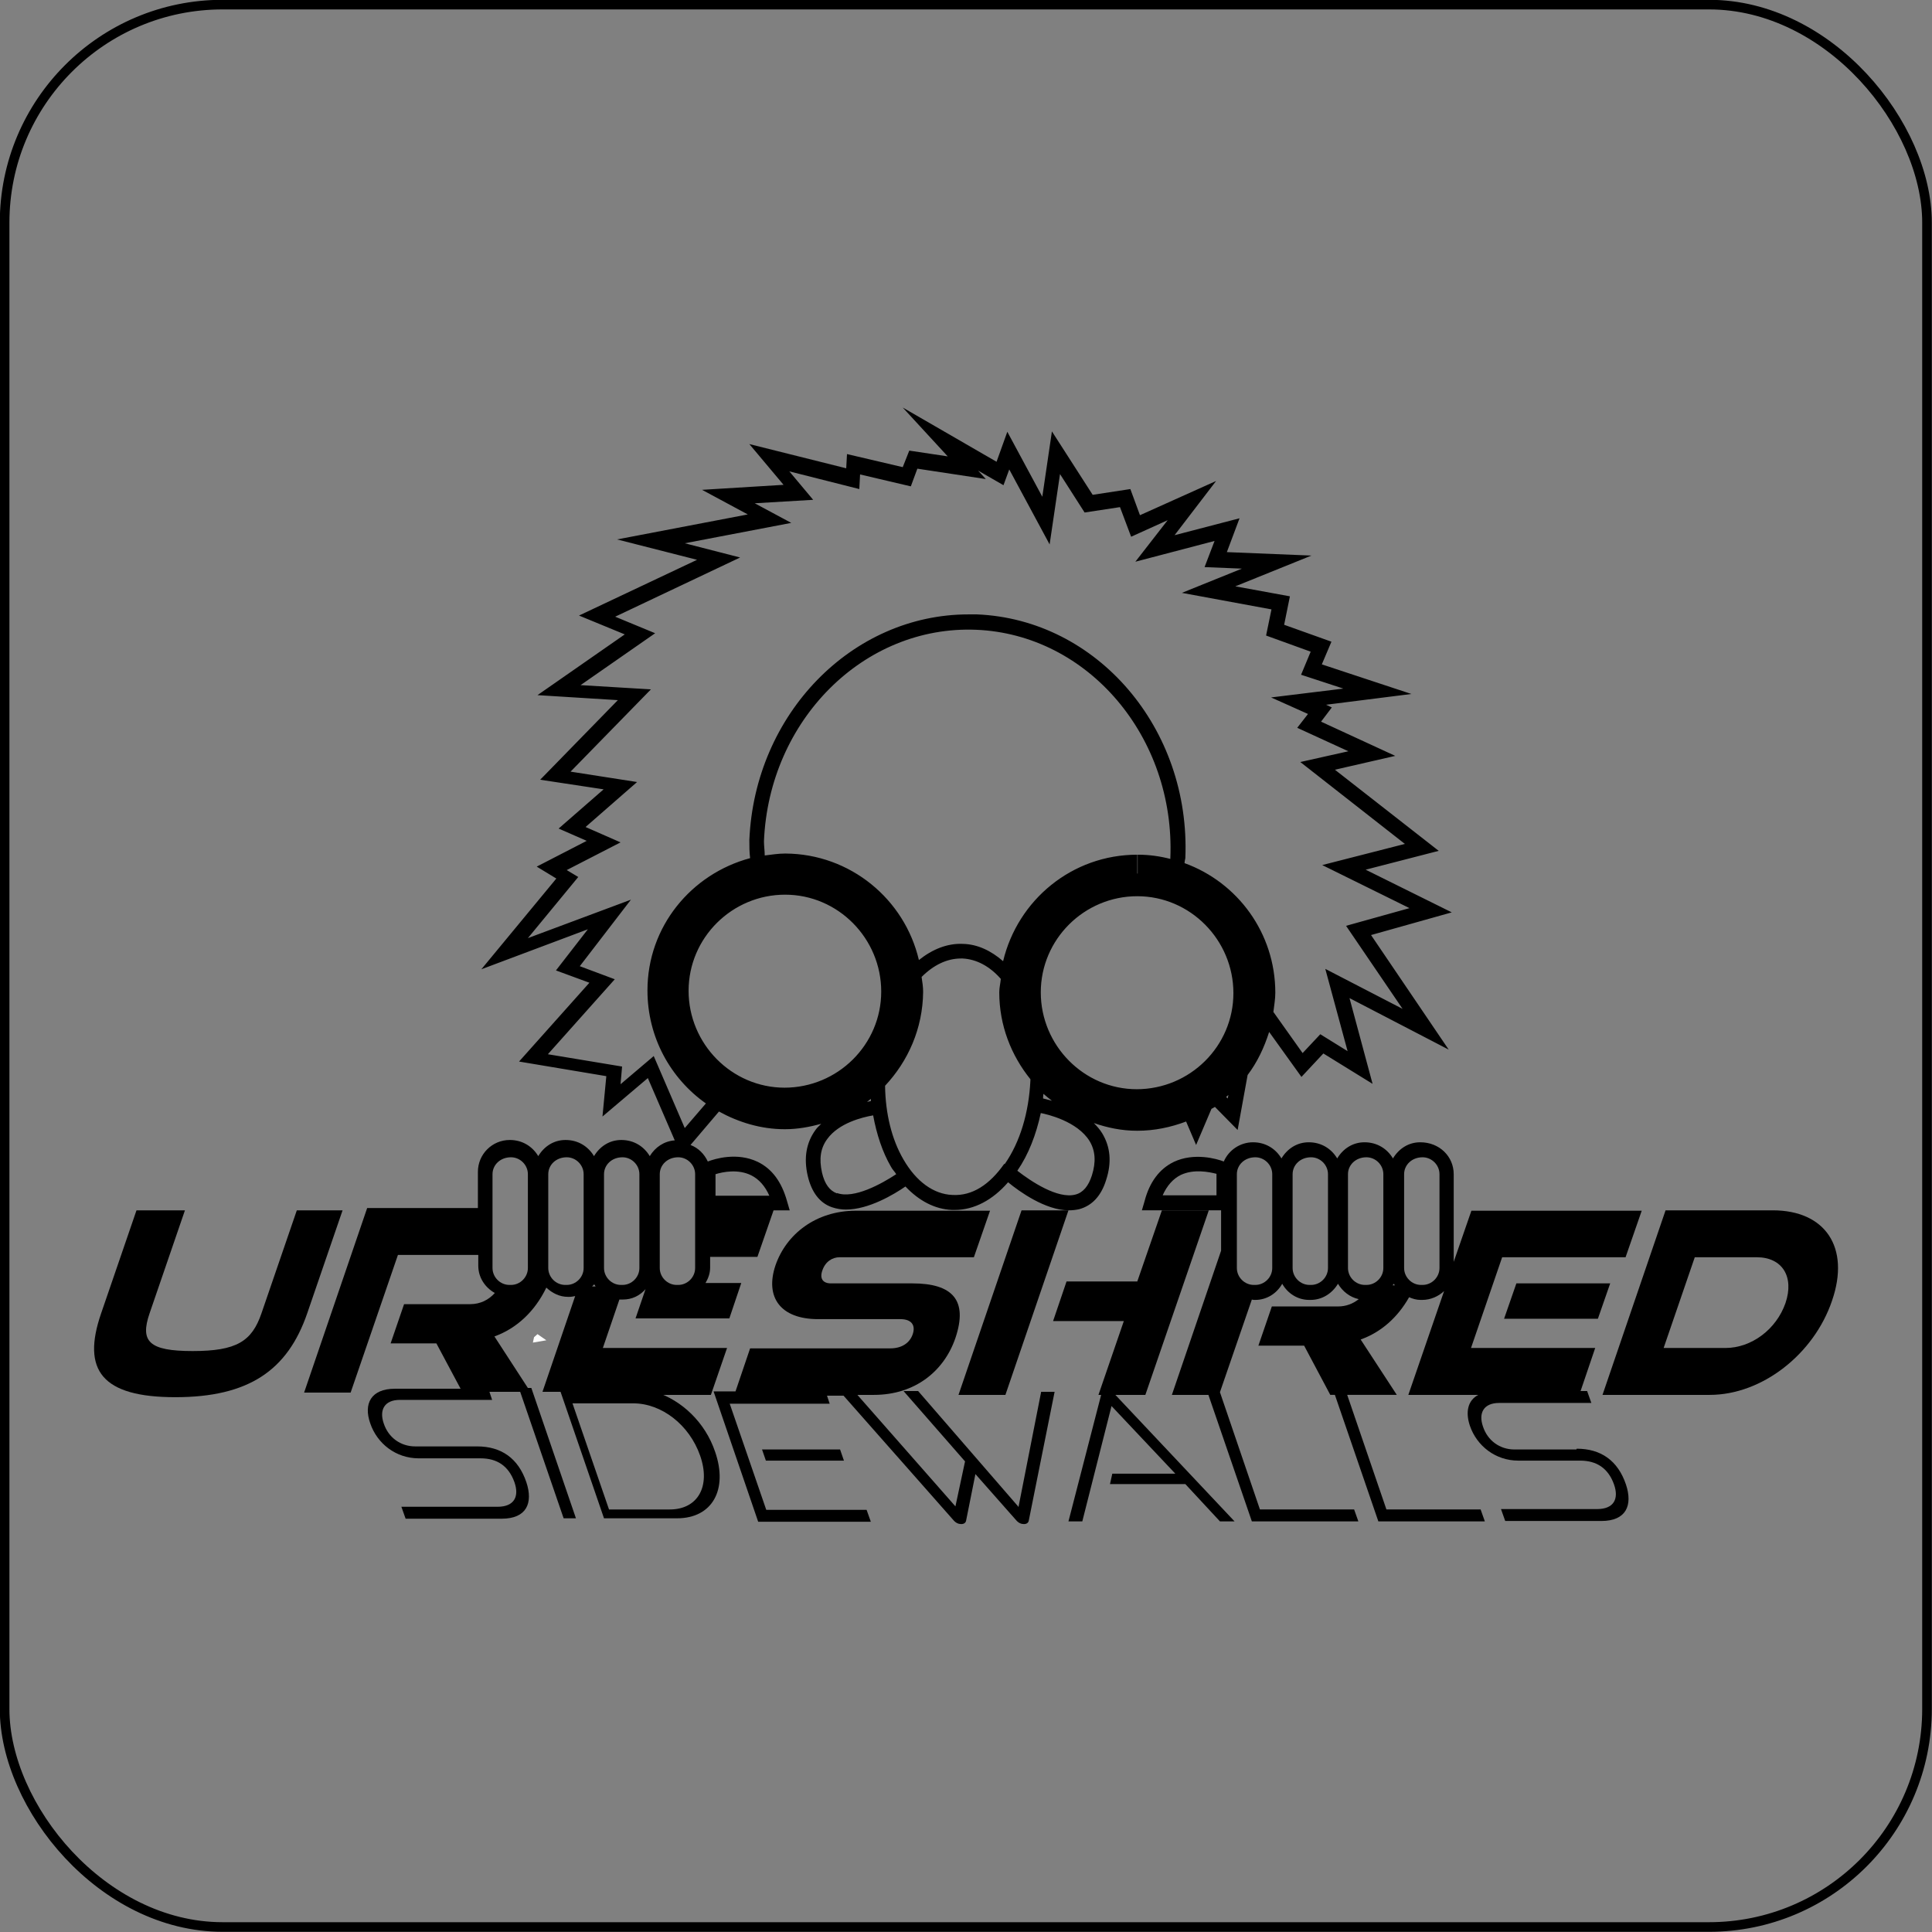
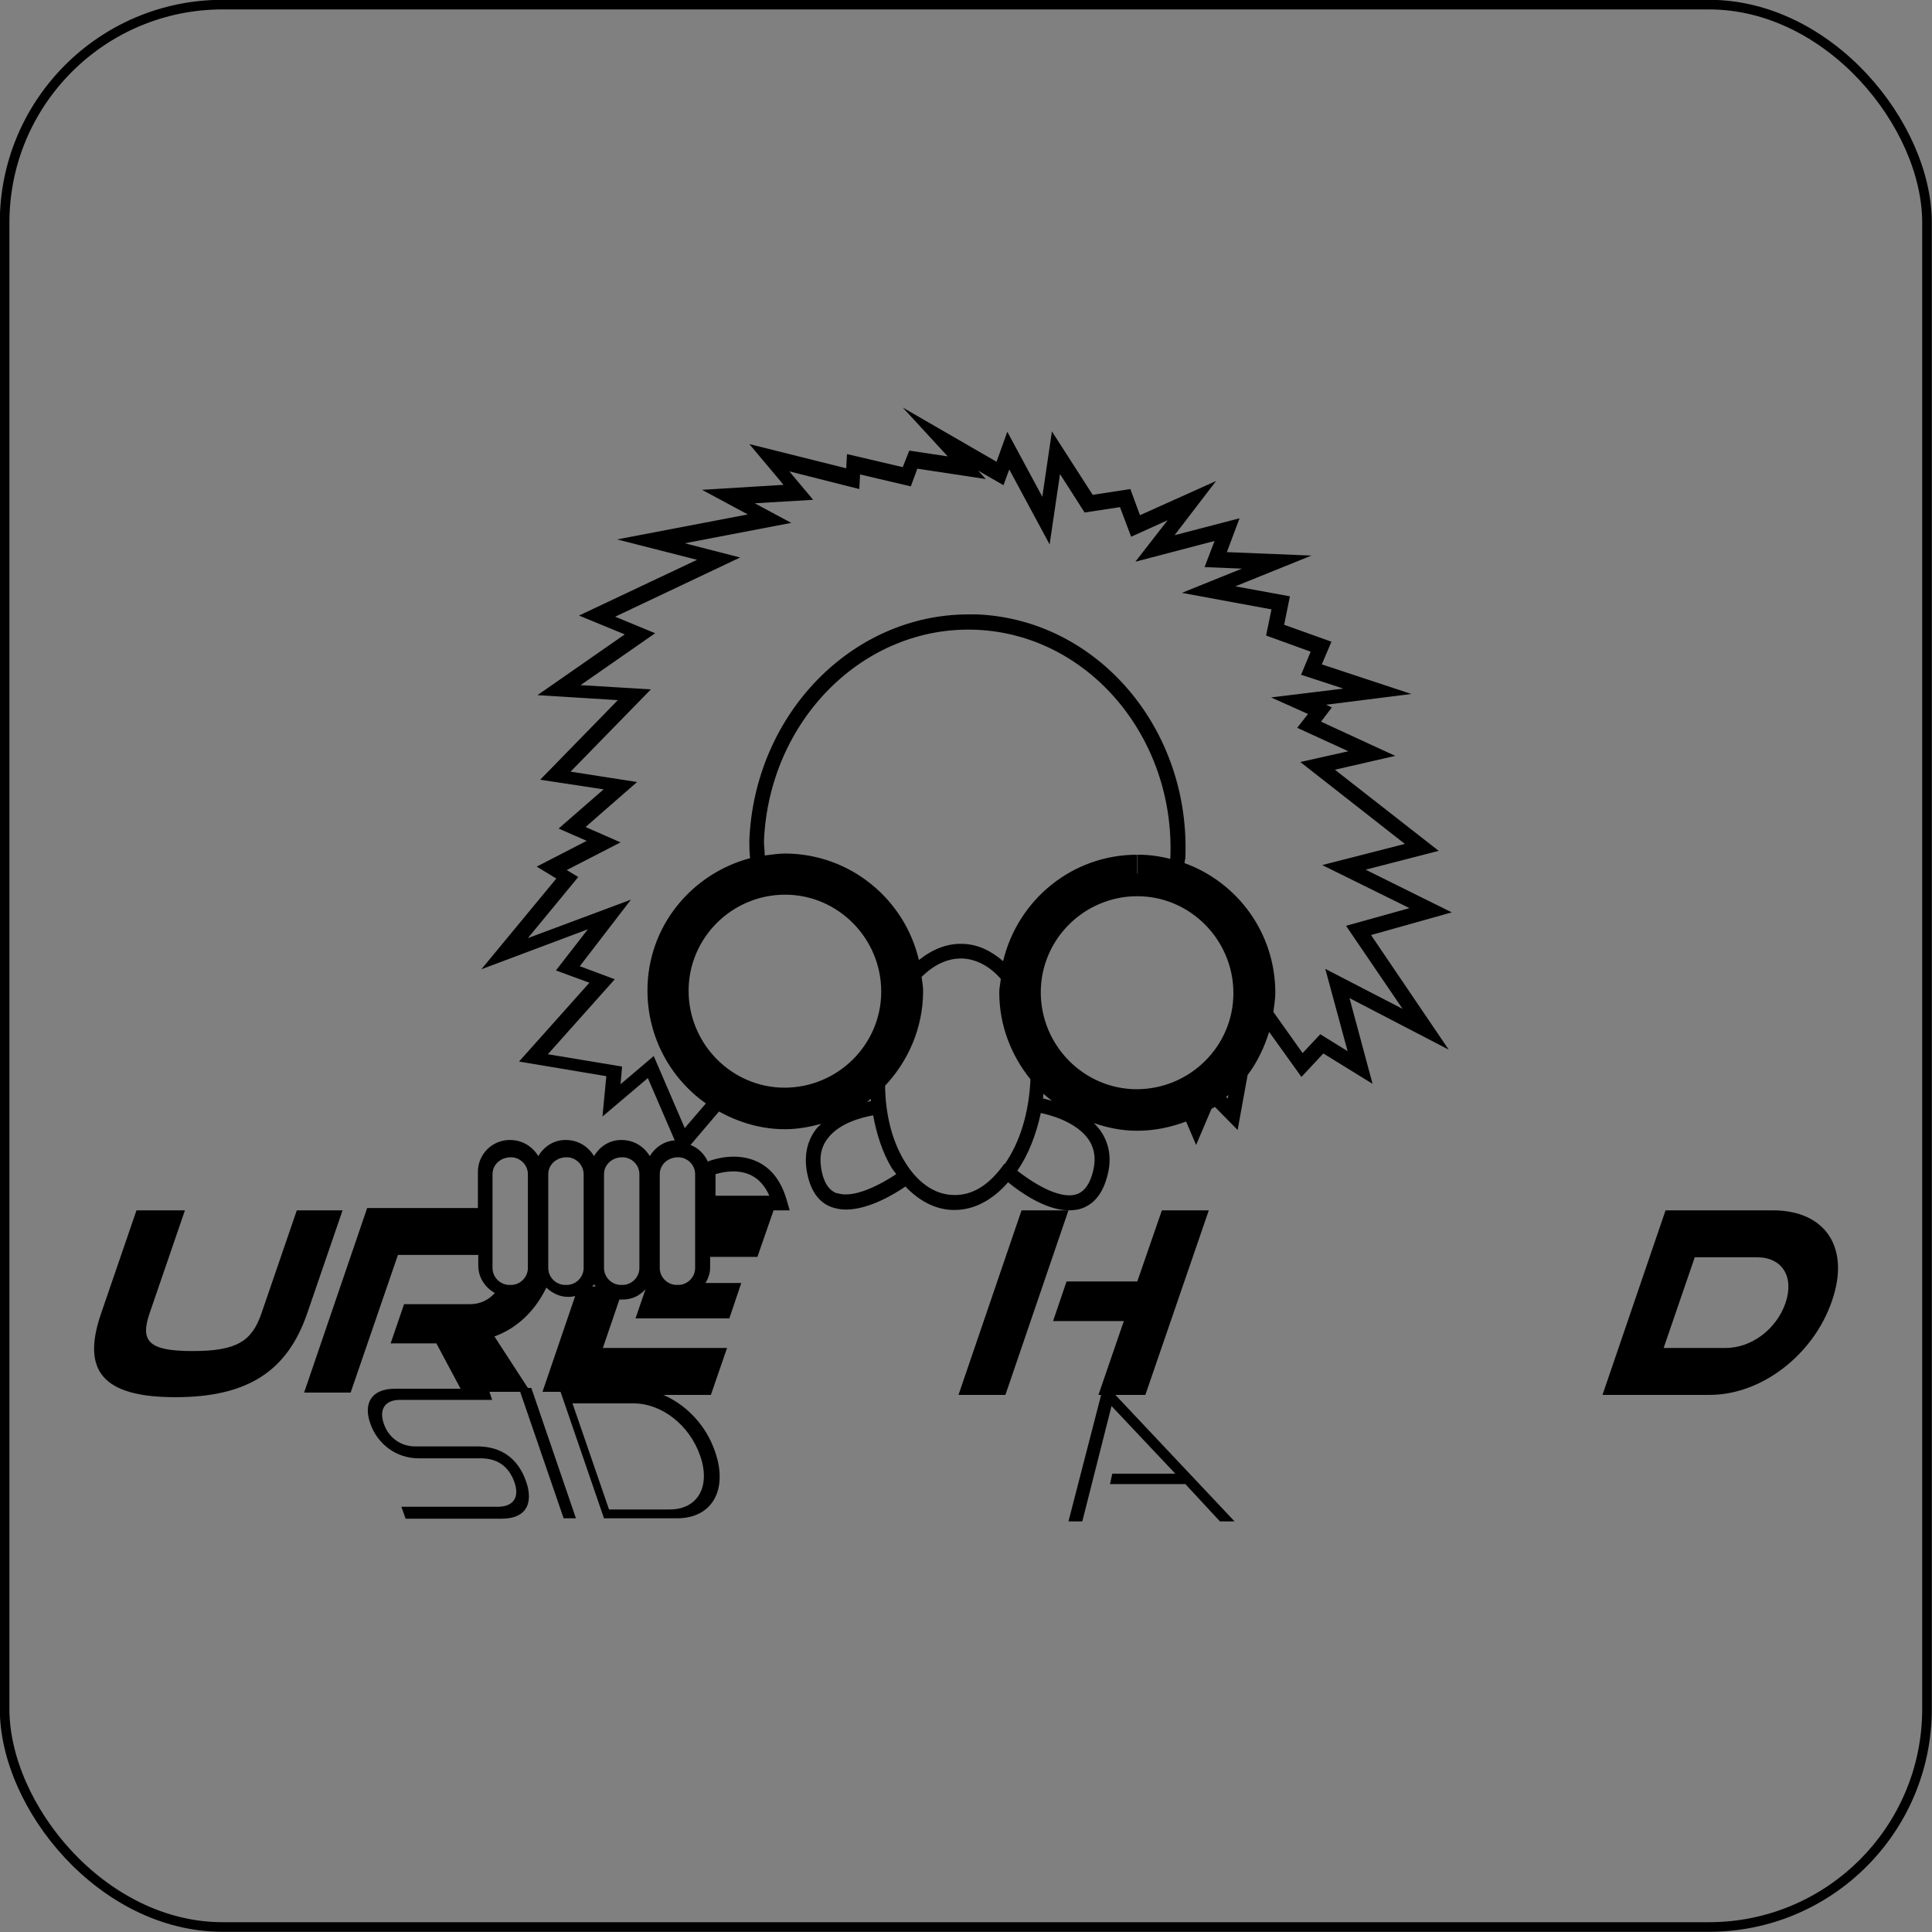
<svg xmlns="http://www.w3.org/2000/svg" width="50.25" height="50.25" viewBox="0 0 50.25 50.25">
  <rect x="0" y="0" width="50.25" height="50.25" fill="#808080" stroke="none" />
  <defs>
    <style>
      .cls-1 {
        fill: #fff;
      }

      .cls-2 {
        fill: none;
        stroke: #000;
        stroke-miterlimit: 10;
        stroke-width: .25px;
      }
    </style>
  </defs>
  <g id="Layer_2" data-name="Layer 2">
    <g>
-       <polygon class="cls-1" points="13.98 34.7 14.21 34.86 13.86 34.92 13.89 34.78 13.98 34.7" />
      <polygon class="cls-1" points="15.32 34.77 15.6 34.71 15.62 34.96 15.27 35 15.32 34.77" />
      <g>
        <path d="M46.11,31.48h-2.79l-1.64,4.8h2.79c1.36,0,2.71-1.06,3.18-2.45.48-1.39-.18-2.35-1.54-2.35ZM46.44,33.89c-.24.69-.89,1.17-1.56,1.17h-1.61l.81-2.36h1.61c.67,0,.98.51.75,1.19Z" />
        <path d="M8.91,31.48h-1.19l-.92,2.68c-.25.73-.65.98-1.79.98s-1.37-.25-1.12-.98l.92-2.68h-1.26l-.92,2.68c-.51,1.48.02,2.18,1.93,2.18s2.92-.7,3.43-2.18l.92-2.68Z" />
        <polygon points="29.79 36.28 31.44 31.48 30.22 31.48 29.58 33.33 27.74 33.33 27.39 34.36 29.23 34.36 28.57 36.28 28.64 36.28 27.79 39.57 28.15 39.57 28.91 36.57 30.57 38.33 28.93 38.33 28.87 38.6 30.83 38.6 31.73 39.57 32.11 39.57 29.01 36.28 29.79 36.28" />
        <polygon points="26.15 36.28 27.79 31.48 26.57 31.48 24.93 36.28 26.15 36.28" />
-         <polygon points="41.56 34.3 41.88 33.38 39.44 33.38 39.12 34.3 41.56 34.3" />
-         <polygon points="19.82 37.7 19.92 37.99 21.95 37.99 21.85 37.7 19.82 37.7" />
-         <path d="M26.48,39.18l-2.6-3h-.38l1.6,1.83-.25,1.17-2.55-2.9h.43c1.08,0,1.83-.63,2.12-1.48.33-.98-.07-1.42-1.12-1.42h-2.12c-.2,0-.3-.12-.22-.34.08-.23.26-.34.45-.34h3.49l.42-1.21h-3.49c-1.04,0-1.81.61-2.09,1.42-.28.83.13,1.4,1.11,1.4h2.14c.28,0,.4.15.32.39-.08.24-.3.37-.58.37h-3.65l-.38,1.12h-.57l1.16,3.39h2.93l-.11-.31h-2.61l-.95-2.76h2.6l-.07-.21h.43l2.86,3.24c.06.07.13.1.2.1s.12-.03.13-.1l.24-1.2,1.06,1.2c.06.07.13.1.2.1s.12-.03.13-.1l.67-3.34h-.35l-.59,3Z" />
-         <path d="M41,37.7h-1.61c-.38,0-.7-.23-.82-.6-.12-.35.02-.61.42-.61h2.4l-.11-.31h-.17l.38-1.12h-3.23l.81-2.36h3.21l.42-1.21h-4.43l-.46,1.33v-2.28c0-.46-.37-.83-.87-.83-.31,0-.56.17-.71.42-.15-.25-.41-.42-.74-.42-.31,0-.56.17-.71.42-.15-.25-.41-.42-.74-.42-.31,0-.56.17-.71.42-.15-.25-.41-.42-.74-.42s-.63.2-.76.5c-.18-.07-.77-.24-1.3.01-.37.18-.63.52-.76,1.02l-.07.24h2.06v1.05l-1.28,3.75h.95l1.13,3.29h2.77l-.11-.31h-2.45l-1.04-3.05.83-2.41s.03.01.05.01h.04c.3,0,.56-.17.7-.42.14.25.4.42.7.42h.04c.3,0,.56-.17.71-.42.12.2.31.35.54.4-.15.12-.33.19-.54.19h-1.72l-.35,1.02h1.19l.68,1.28h.12l1.13,3.29h2.77l-.11-.31h-2.45l-1.02-2.98h1.29l-.94-1.44c.53-.19.96-.57,1.26-1.1.09.04.19.07.3.07h.04c.22,0,.42-.09.57-.23l-.93,2.7h1.82c-.27.14-.34.44-.22.8.18.53.67.91,1.26.91h1.61c.43,0,.73.2.88.62.13.37,0,.64-.44.64h-2.5l.11.31h2.5c.65,0,.82-.41.64-.95-.21-.62-.65-.93-1.28-.93ZM31.64,31.09h-1.4c.11-.25.27-.43.47-.53.34-.16.73-.08.93-.03v.55ZM33.09,32.98c0,.24-.2.44-.44.44h-.04c-.24,0-.44-.2-.44-.44v-2.44c0-.24.2-.44.48-.44.24,0,.44.2.44.44v2.44ZM34.54,32.98c0,.24-.2.44-.44.44h-.04c-.24,0-.44-.2-.44-.44v-2.44c0-.24.2-.44.48-.44.24,0,.44.2.44.44v2.44ZM35.06,32.98v-2.44c0-.24.2-.44.48-.44.24,0,.44.2.44.44v2.44c0,.24-.2.44-.44.44h-.04c-.24,0-.44-.2-.44-.44ZM36.22,33.43s.02-.02.03-.04c0,.01.02.02.03.04h-.06ZM37.44,32.98c0,.24-.2.44-.44.44h-.04c-.24,0-.44-.2-.44-.44v-2.44c0-.24.2-.44.48-.44.24,0,.44.2.44.44v2.44Z" />
        <path d="M16.97,36.28h1.52l.42-1.22h-3.23l.43-1.26s.03,0,.05,0h.04c.24,0,.44-.1.59-.27l-.26.76h2.44l.31-.92h-.93c.07-.12.12-.25.12-.4v-.28h1.23l.42-1.21h-1.64s2.06,0,2.06,0l-.07-.24c-.14-.5-.39-.84-.76-1.02-.54-.26-1.12-.08-1.3-.01-.09-.19-.24-.35-.45-.43l.74-.87c.51.28,1.09.46,1.71.46h.01c.33,0,.64-.06.94-.14-.05.05-.11.1-.15.16-.24.33-.31.73-.2,1.2.1.42.31.7.63.81.12.04.24.06.36.06.6,0,1.26-.4,1.55-.6.35.37.76.59,1.21.61.02,0,.04,0,.07,0,.51,0,.99-.26,1.39-.72.29.24.97.73,1.58.73.09,0,.18-.01.27-.03.33-.09.57-.34.7-.76.15-.46.11-.86-.1-1.21-.06-.1-.14-.19-.22-.27.35.12.72.2,1.12.2h.01c.45,0,.87-.09,1.27-.24l.26.61.4-.94s.06-.03.09-.05l.59.6.26-1.43c.25-.33.43-.71.56-1.12l.84,1.17.57-.61,1.28.79-.6-2.23,2.58,1.34-2.02-2.98,2.1-.59-2.24-1.11,1.9-.49-2.7-2.11,1.57-.36-1.93-.89.28-.37-.15-.07,2.22-.28-2.33-.77.25-.59-1.23-.44.15-.74-1.42-.26,1.98-.8-2.2-.09.33-.88-1.69.44,1.08-1.41-1.98.89-.25-.68-.98.15-1.06-1.65-.25,1.7-.91-1.69-.28.78-2.44-1.41,1.17,1.27-1-.15-.17.43-1.45-.34-.02.37-2.52-.63.89,1.06-2.12.13,1.19.64-3.4.65,2.08.53-3.07,1.45,1.19.49-2.27,1.58,2.09.13-2.02,2.07,1.65.25-1.17,1.02.73.32-1.3.67.51.31-1.95,2.36,2.77-1.04-.83,1.07.87.32-1.83,2.05,2.27.38-.1,1.05,1.18-1,.7,1.62c-.28.02-.51.18-.65.41-.15-.25-.41-.42-.74-.42-.31,0-.56.17-.71.42-.15-.25-.41-.42-.74-.42-.31,0-.56.17-.71.42-.15-.25-.41-.42-.74-.42-.46,0-.83.37-.83.83v.94h-2.88l-1.64,4.8h1.21l1.23-3.58h2.09v.28c0,.31.18.57.43.71-.16.18-.38.29-.64.29h-1.72l-.35,1.02h1.19l.63,1.18h-1.71c-.62,0-.82.39-.64.9.18.53.67.91,1.26.91h1.61c.43,0,.73.2.88.62.13.37,0,.64-.44.64h-2.5l.11.31h2.5c.65,0,.82-.41.64-.95-.21-.62-.65-.93-1.28-.93h-1.61c-.38,0-.7-.23-.82-.6-.12-.35.02-.61.42-.61h2.4l-.07-.21h.8l1.13,3.29h.32l-1.16-3.39h-.09l-.87-1.34c.58-.21,1.05-.65,1.35-1.27.15.14.34.24.56.24h.04c.05,0,.1-.01.15-.02l-.85,2.49h.47l1.13,3.29h1.9c.92,0,1.33-.75.99-1.73-.26-.77-.87-1.34-1.56-1.56ZM18.61,30.54c.19-.06.59-.14.93.03.2.1.36.28.47.53h-1.4v-.55ZM20.41,28.29c-1.38,0-2.5-1.14-2.5-2.52,0-1.38,1.13-2.5,2.51-2.5v-.05h0v.05c1.38,0,2.5,1.14,2.5,2.52,0,1.38-1.13,2.5-2.52,2.5ZM29.58,22.72h0v-.49c-1.7,0-3.11,1.18-3.49,2.77-.31-.27-.66-.44-1.04-.45-.41-.02-.8.14-1.15.42-.37-1.58-1.78-2.76-3.47-2.77h-.01v.49s0,0,0,0h0v-.49c-.18,0-.36.03-.53.05,0-.12-.02-.25-.02-.37.13-3.15,2.6-5.62,5.52-5.5,2.91.12,5.18,2.79,5.05,5.94,0,0,0,.02,0,.02-.27-.07-.55-.11-.84-.11h-.01v.49ZM22.65,28.64s-.07.01-.1.02c.03-.02.06-.05.1-.08,0,.02,0,.04,0,.06ZM21.77,31.04c-.19-.07-.32-.24-.39-.54-.08-.36-.04-.64.14-.88.3-.41.9-.56,1.19-.61.09.49.24.95.46,1.33.04.08.1.13.14.2-.38.25-1.1.65-1.54.49ZM26.12,30.27c-.38.54-.83.84-1.35.81-.49-.02-.94-.35-1.27-.92-.31-.53-.47-1.2-.48-1.92.6-.64.98-1.49.99-2.44,0-.13-.02-.26-.04-.39.31-.31.66-.48,1.02-.48.02,0,.03,0,.05,0,.36.02.7.2.99.53-.01.12-.04.23-.04.35,0,.86.31,1.64.81,2.26,0,0,0,.02,0,.03-.04.84-.27,1.61-.67,2.18ZM28.4,30.57c-.09.28-.23.45-.43.5-.46.12-1.15-.34-1.51-.62.29-.42.49-.94.61-1.5.16.03.95.21,1.27.73.15.25.17.54.06.89ZM27.13,28.57s0-.08.01-.12c.07.06.14.12.22.18-.11-.03-.19-.05-.23-.06ZM31.94,28.58l-.05-.05s.04-.03.06-.05l-.02.1ZM29.57,28.33c-1.38,0-2.5-1.14-2.5-2.52,0-1.38,1.13-2.5,2.51-2.5v-.05h0v.05c1.38,0,2.5,1.14,2.5,2.52,0,1.38-1.13,2.5-2.52,2.5ZM17,27.47l-.86.73.04-.46-1.93-.32,1.74-1.95-.91-.34,1.33-1.73-2.68,1,1.31-1.59-.3-.18,1.4-.72-.91-.4,1.34-1.17-1.73-.27,2.09-2.14-1.83-.11,1.94-1.35-1.04-.43,3.25-1.54-1.44-.37,2.77-.53-.95-.51,1.52-.09-.62-.74,1.82.46.02-.38,1.32.31.17-.46,1.78.27-.2-.22.66.38.15-.41,1.05,1.95.27-1.83.64,1,.92-.14.29.77.95-.43-.84,1.08,2.06-.54-.26.68.97.04-1.56.63,2.33.43-.14.68,1.16.42-.25.6,1.1.36-1.88.23.96.43-.28.36,1.33.61-1.25.28,2.72,2.13-2.15.55,2.27,1.12-1.65.46,1.47,2.16-2.01-1.04.58,2.14-.71-.44-.46.49-.76-1.07c.02-.17.05-.33.05-.5,0-1.55-.98-2.87-2.36-3.37,0-.04.01-.08.02-.13.14-3.37-2.29-6.21-5.42-6.34-.07,0-.15,0-.22,0-3.03,0-5.56,2.59-5.7,5.87,0,.16,0,.31.02.47-1.53.41-2.67,1.78-2.67,3.44,0,1.22.6,2.29,1.52,2.94l-.55.64-.81-1.88ZM17.16,30.54c0-.24.2-.44.48-.44.24,0,.44.2.44.44v2.44c0,.24-.2.44-.44.44h-.04c-.24,0-.44-.2-.44-.44v-2.44ZM15.46,33.41s.02.03.03.05h-.09l.05-.05ZM15.71,30.54c0-.24.2-.44.48-.44.24,0,.44.2.44.44v2.44c0,.24-.2.44-.44.44h-.04c-.24,0-.44-.2-.44-.44v-2.44ZM12.81,30.54c0-.24.2-.44.48-.44.24,0,.44.2.44.44v2.44c0,.24-.2.44-.44.44h-.04c-.24,0-.44-.2-.44-.44v-2.44ZM14.7,33.42c-.24,0-.44-.2-.44-.44v-2.44c0-.24.2-.44.48-.44.24,0,.44.2.44.44v2.44c0,.24-.2.44-.44.44h-.04ZM17.42,39.26h-1.58l-.95-2.76h1.58c.74,0,1.46.56,1.74,1.36s-.06,1.4-.79,1.4Z" />
      </g>
    </g>
  </g>
  <g id="Layer_1" data-name="Layer 1">
    <rect class="cls-2" x=".12" y=".12" width="50" height="50" rx="5.67" ry="5.67" />
  </g>
</svg>